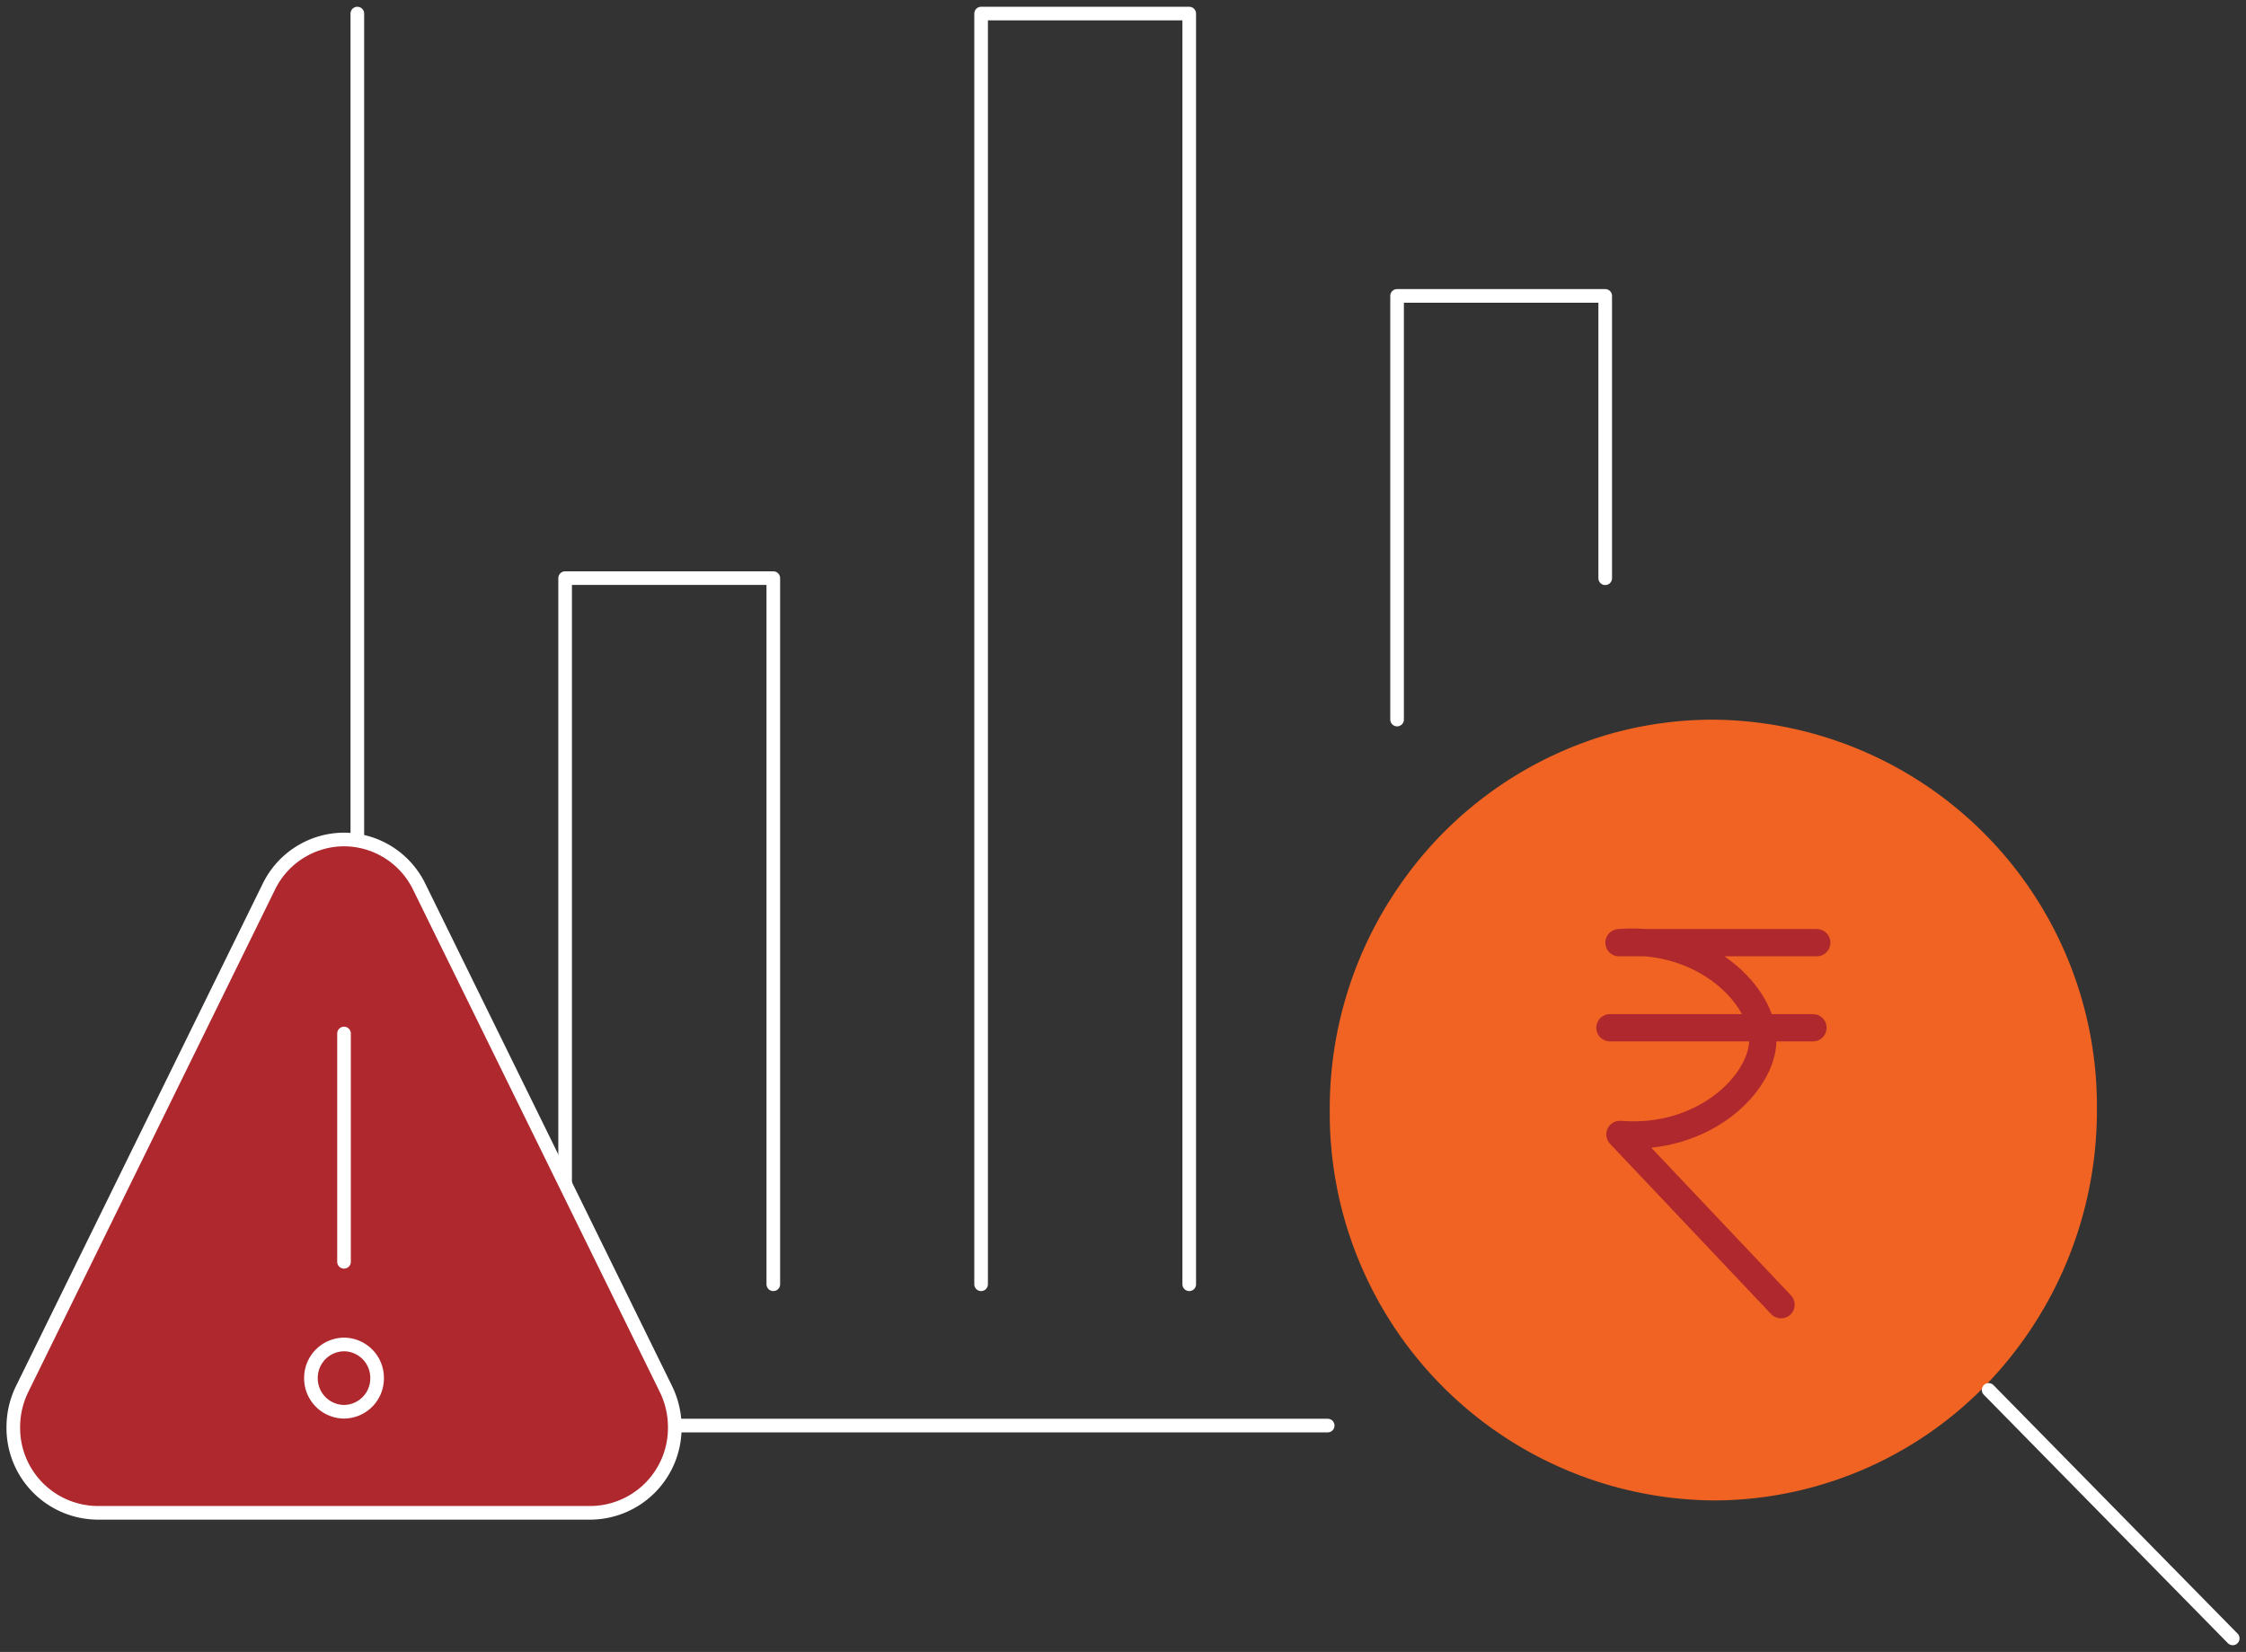
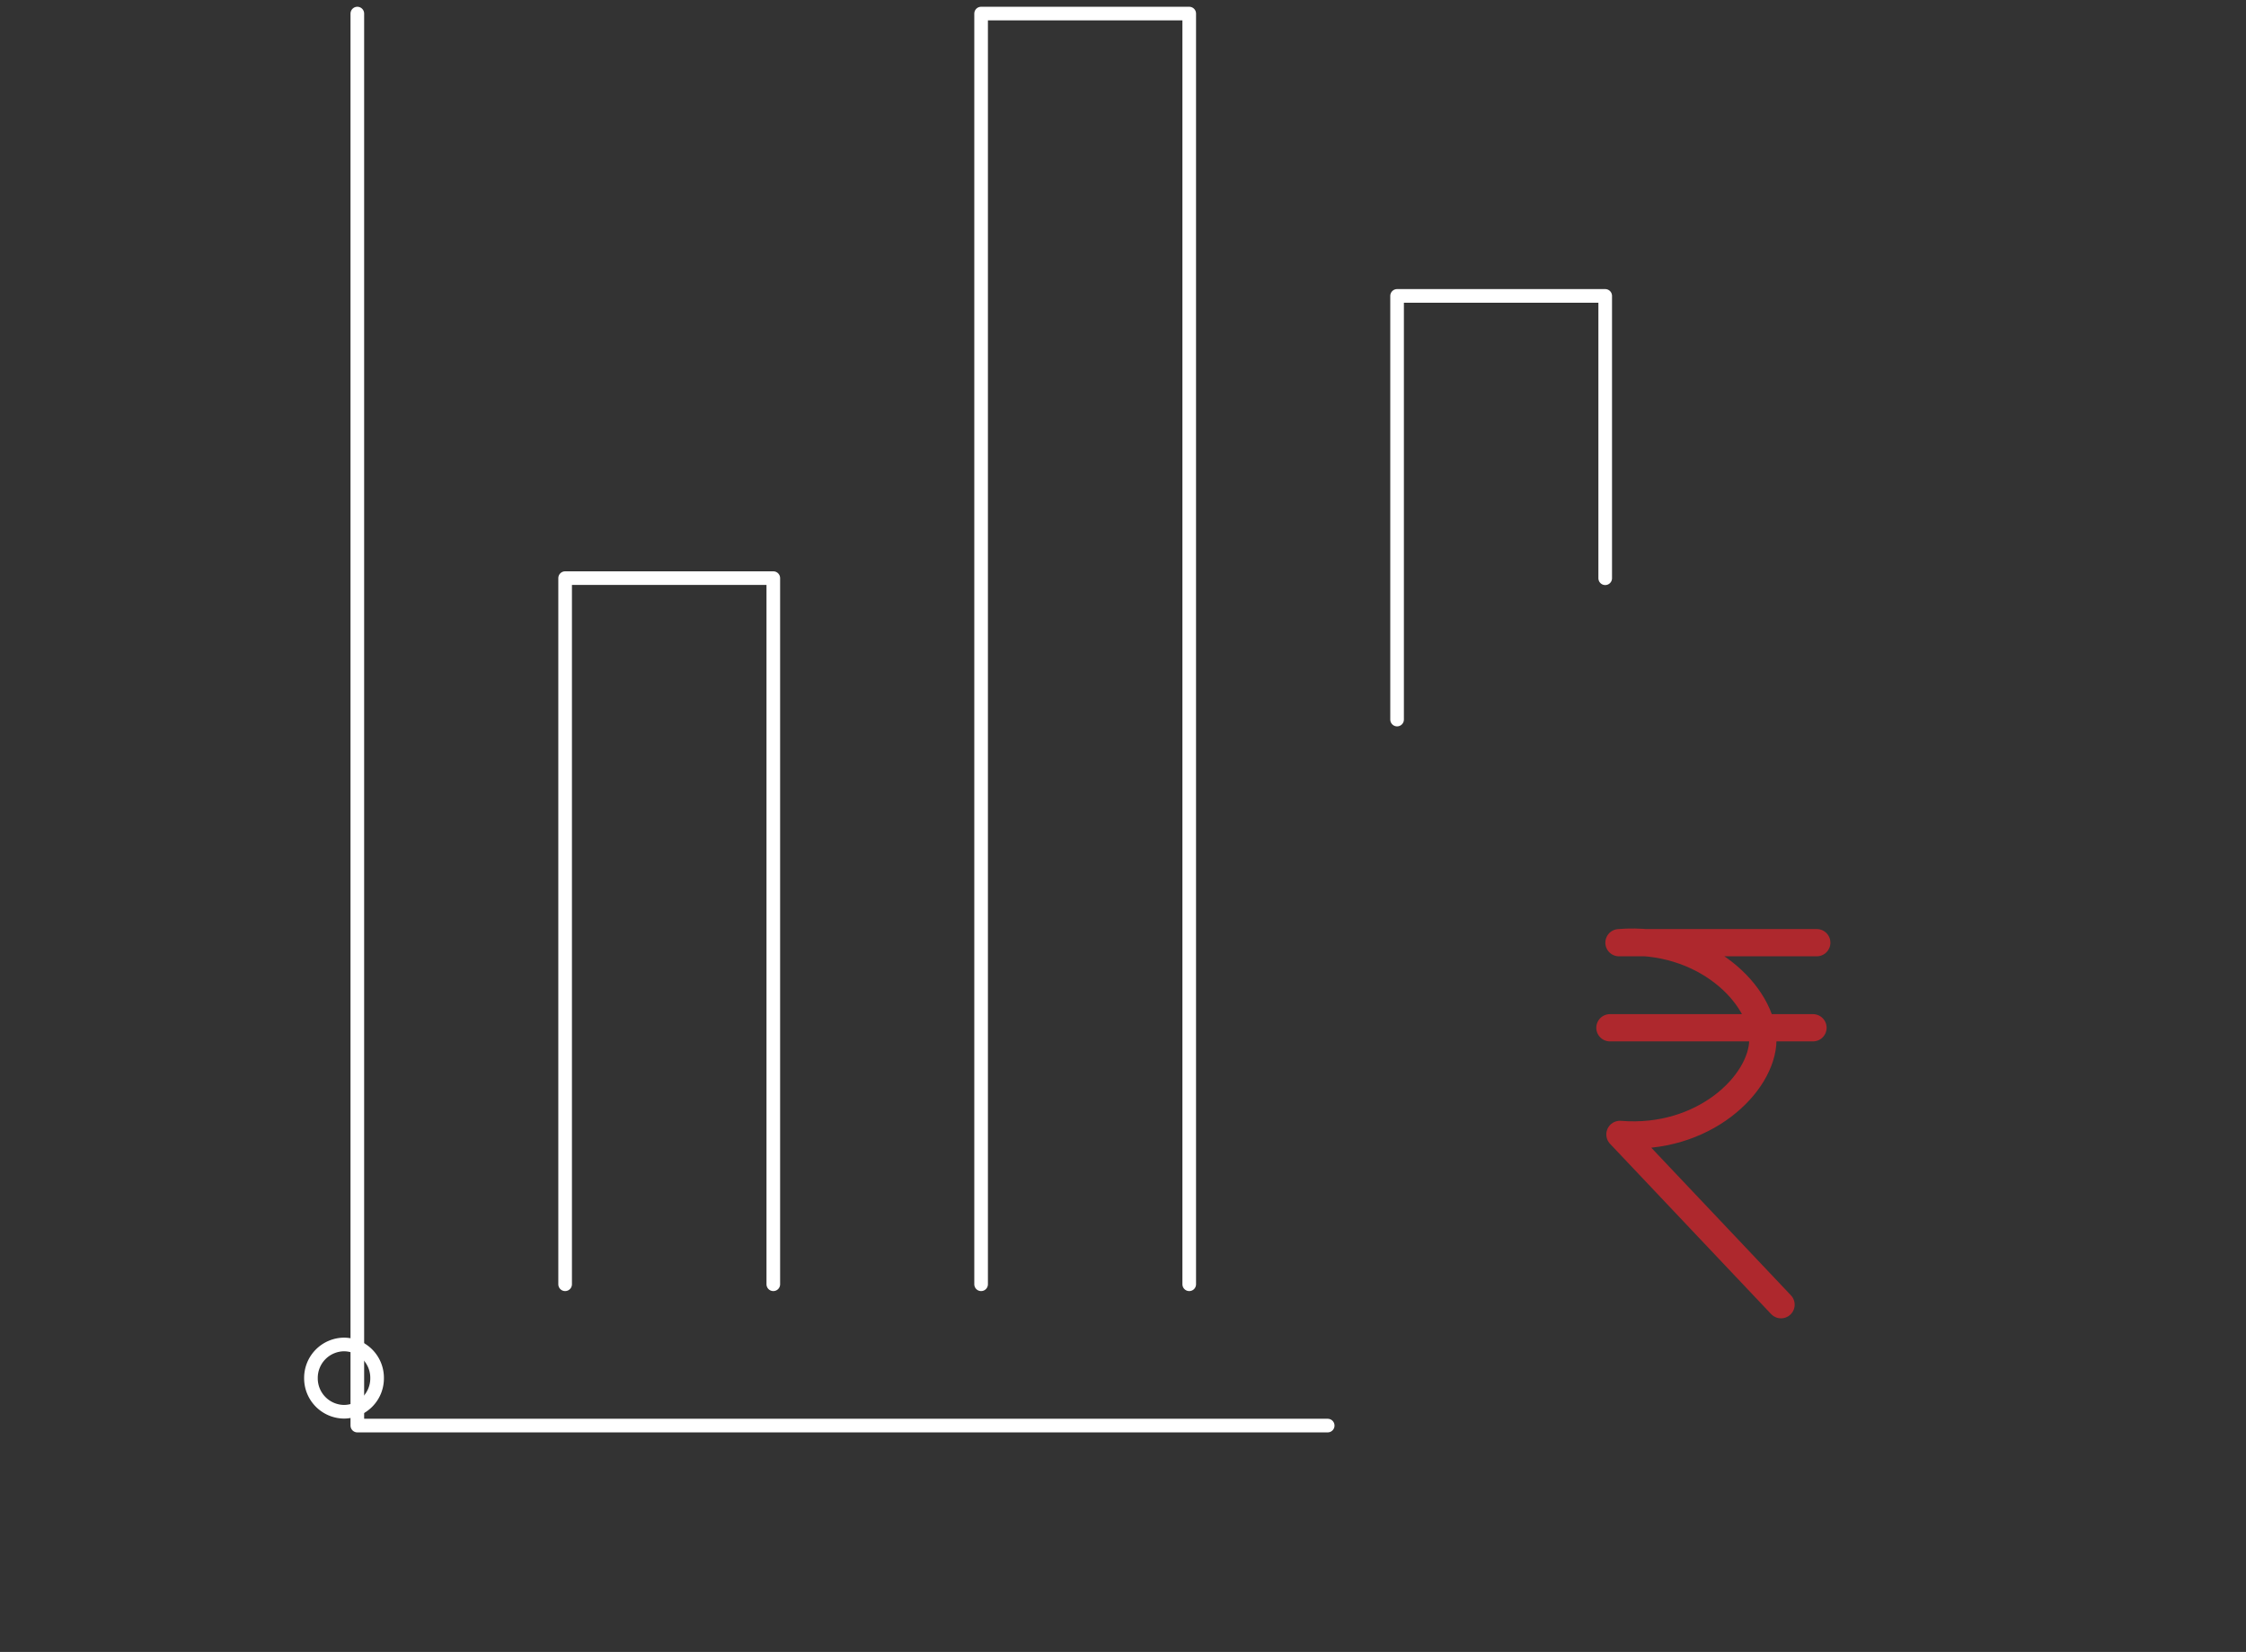
<svg xmlns="http://www.w3.org/2000/svg" width="82.372" height="60.59" viewBox="0 0 82.372 60.59">
  <rect x="0" y="0" width="82.372" height="60.59" fill="#333333" stroke="none" />
  <defs>
    <clipPath id="clip-path">
      <path id="Path_50718" data-name="Path 50718" d="M0,30.094H82.372V-30.5H0Z" transform="translate(0 30.496)" fill="none" />
    </clipPath>
  </defs>
  <g id="Group_158700" data-name="Group 158700" transform="translate(0 30.496)">
    <g id="Group_158549" data-name="Group 158549" transform="translate(0 -30.496)" clip-path="url(#clip-path)">
      <g id="Group_158542" data-name="Group 158542" transform="translate(13.105 0.498)">
        <path id="Path_50711" data-name="Path 50711" d="M0,0V51.79H35.588M30.51,46.607V0H22.877V46.607m-7.621,0v-25.9H7.621v25.9M38.133,25.894V10.355h7.633V20.711" fill="none" stroke="#fff" stroke-linecap="round" stroke-linejoin="round" stroke-width="0.5" />
      </g>
      <g id="Group_158543" data-name="Group 158543" transform="translate(48.769 26.392)">
-         <path id="Path_50712" data-name="Path 50712" d="M11.715,12.143A14.472,14.472,0,0,0,15.824,2.01,14.178,14.178,0,0,0,1.762-12.3a13.815,13.815,0,0,0-3.833.534A14.116,14.116,0,0,0-9.75-6.219,14.339,14.339,0,0,0-12.311,2.01,14.2,14.2,0,0,0,1.762,16.337a13.944,13.944,0,0,0,9.953-4.194" transform="translate(12.311 12.305)" fill="#f06322" />
-       </g>
+         </g>
      <g id="Group_158544" data-name="Group 158544" transform="translate(72.933 50.98)">
-         <path id="Path_50713" data-name="Path 50713" d="M4.365,4.527-4.587-4.587" transform="translate(4.587 4.587)" fill="none" stroke="#fff" stroke-linecap="round" stroke-linejoin="round" stroke-width="0.5" />
-       </g>
+         </g>
      <g id="Group_158545" data-name="Group 158545" transform="translate(59.044 34.556)">
        <path id="Path_50714" data-name="Path 50714" d="M3.7.01H-3.554C-.426-.242,1.741,1.959,1.723,3.582c-.018,1.6-2.176,3.711-5.242,3.461q2.954,3.12,5.908,6.245M-3.886,3.131H3.561" transform="translate(3.886 0.01)" fill="none" stroke="#ae282d" stroke-linecap="round" stroke-linejoin="round" stroke-width="1" />
      </g>
      <g id="Group_158546" data-name="Group 158546" transform="translate(0.488 30.791)">
-         <path id="Path_50715" data-name="Path 50715" d="M5.914,3.535v8.372M17.72,16.574,8.674-1.844a3.077,3.077,0,0,0-2.76-1.738,3.077,3.077,0,0,0-2.76,1.738L-5.891,16.574a3.173,3.173,0,0,0-.324,1.4,3.112,3.112,0,0,0,3.084,3.141H14.96a3.112,3.112,0,0,0,3.084-3.141,3.173,3.173,0,0,0-.324-1.4" transform="translate(6.215 3.582)" fill="#ae282d" />
-       </g>
+         </g>
      <g id="Group_158547" data-name="Group 158547" transform="translate(0.488 30.791)">
-         <path id="Path_50716" data-name="Path 50716" d="M5.914,3.535v8.372M17.72,16.574,8.674-1.844a3.077,3.077,0,0,0-2.76-1.738,3.077,3.077,0,0,0-2.76,1.738L-5.891,16.574a3.173,3.173,0,0,0-.324,1.4,3.112,3.112,0,0,0,3.084,3.141H14.96a3.112,3.112,0,0,0,3.084-3.141A3.173,3.173,0,0,0,17.72,16.574Z" transform="translate(6.215 3.582)" fill="none" stroke="#fff" stroke-linecap="round" stroke-linejoin="round" stroke-width="0.5" />
-       </g>
+         </g>
      <g id="Group_158548" data-name="Group 158548" transform="translate(11.404 49.313)">
        <path id="Path_50717" data-name="Path 50717" d="M1.183.613A1.223,1.223,0,0,1-.029,1.847,1.225,1.225,0,0,1-1.243.613,1.225,1.225,0,0,1-.029-.621,1.223,1.223,0,0,1,1.183.613" transform="translate(1.243 0.621)" fill="none" stroke="#fff" stroke-linecap="round" stroke-linejoin="round" stroke-width="0.5" />
      </g>
    </g>
  </g>
</svg>